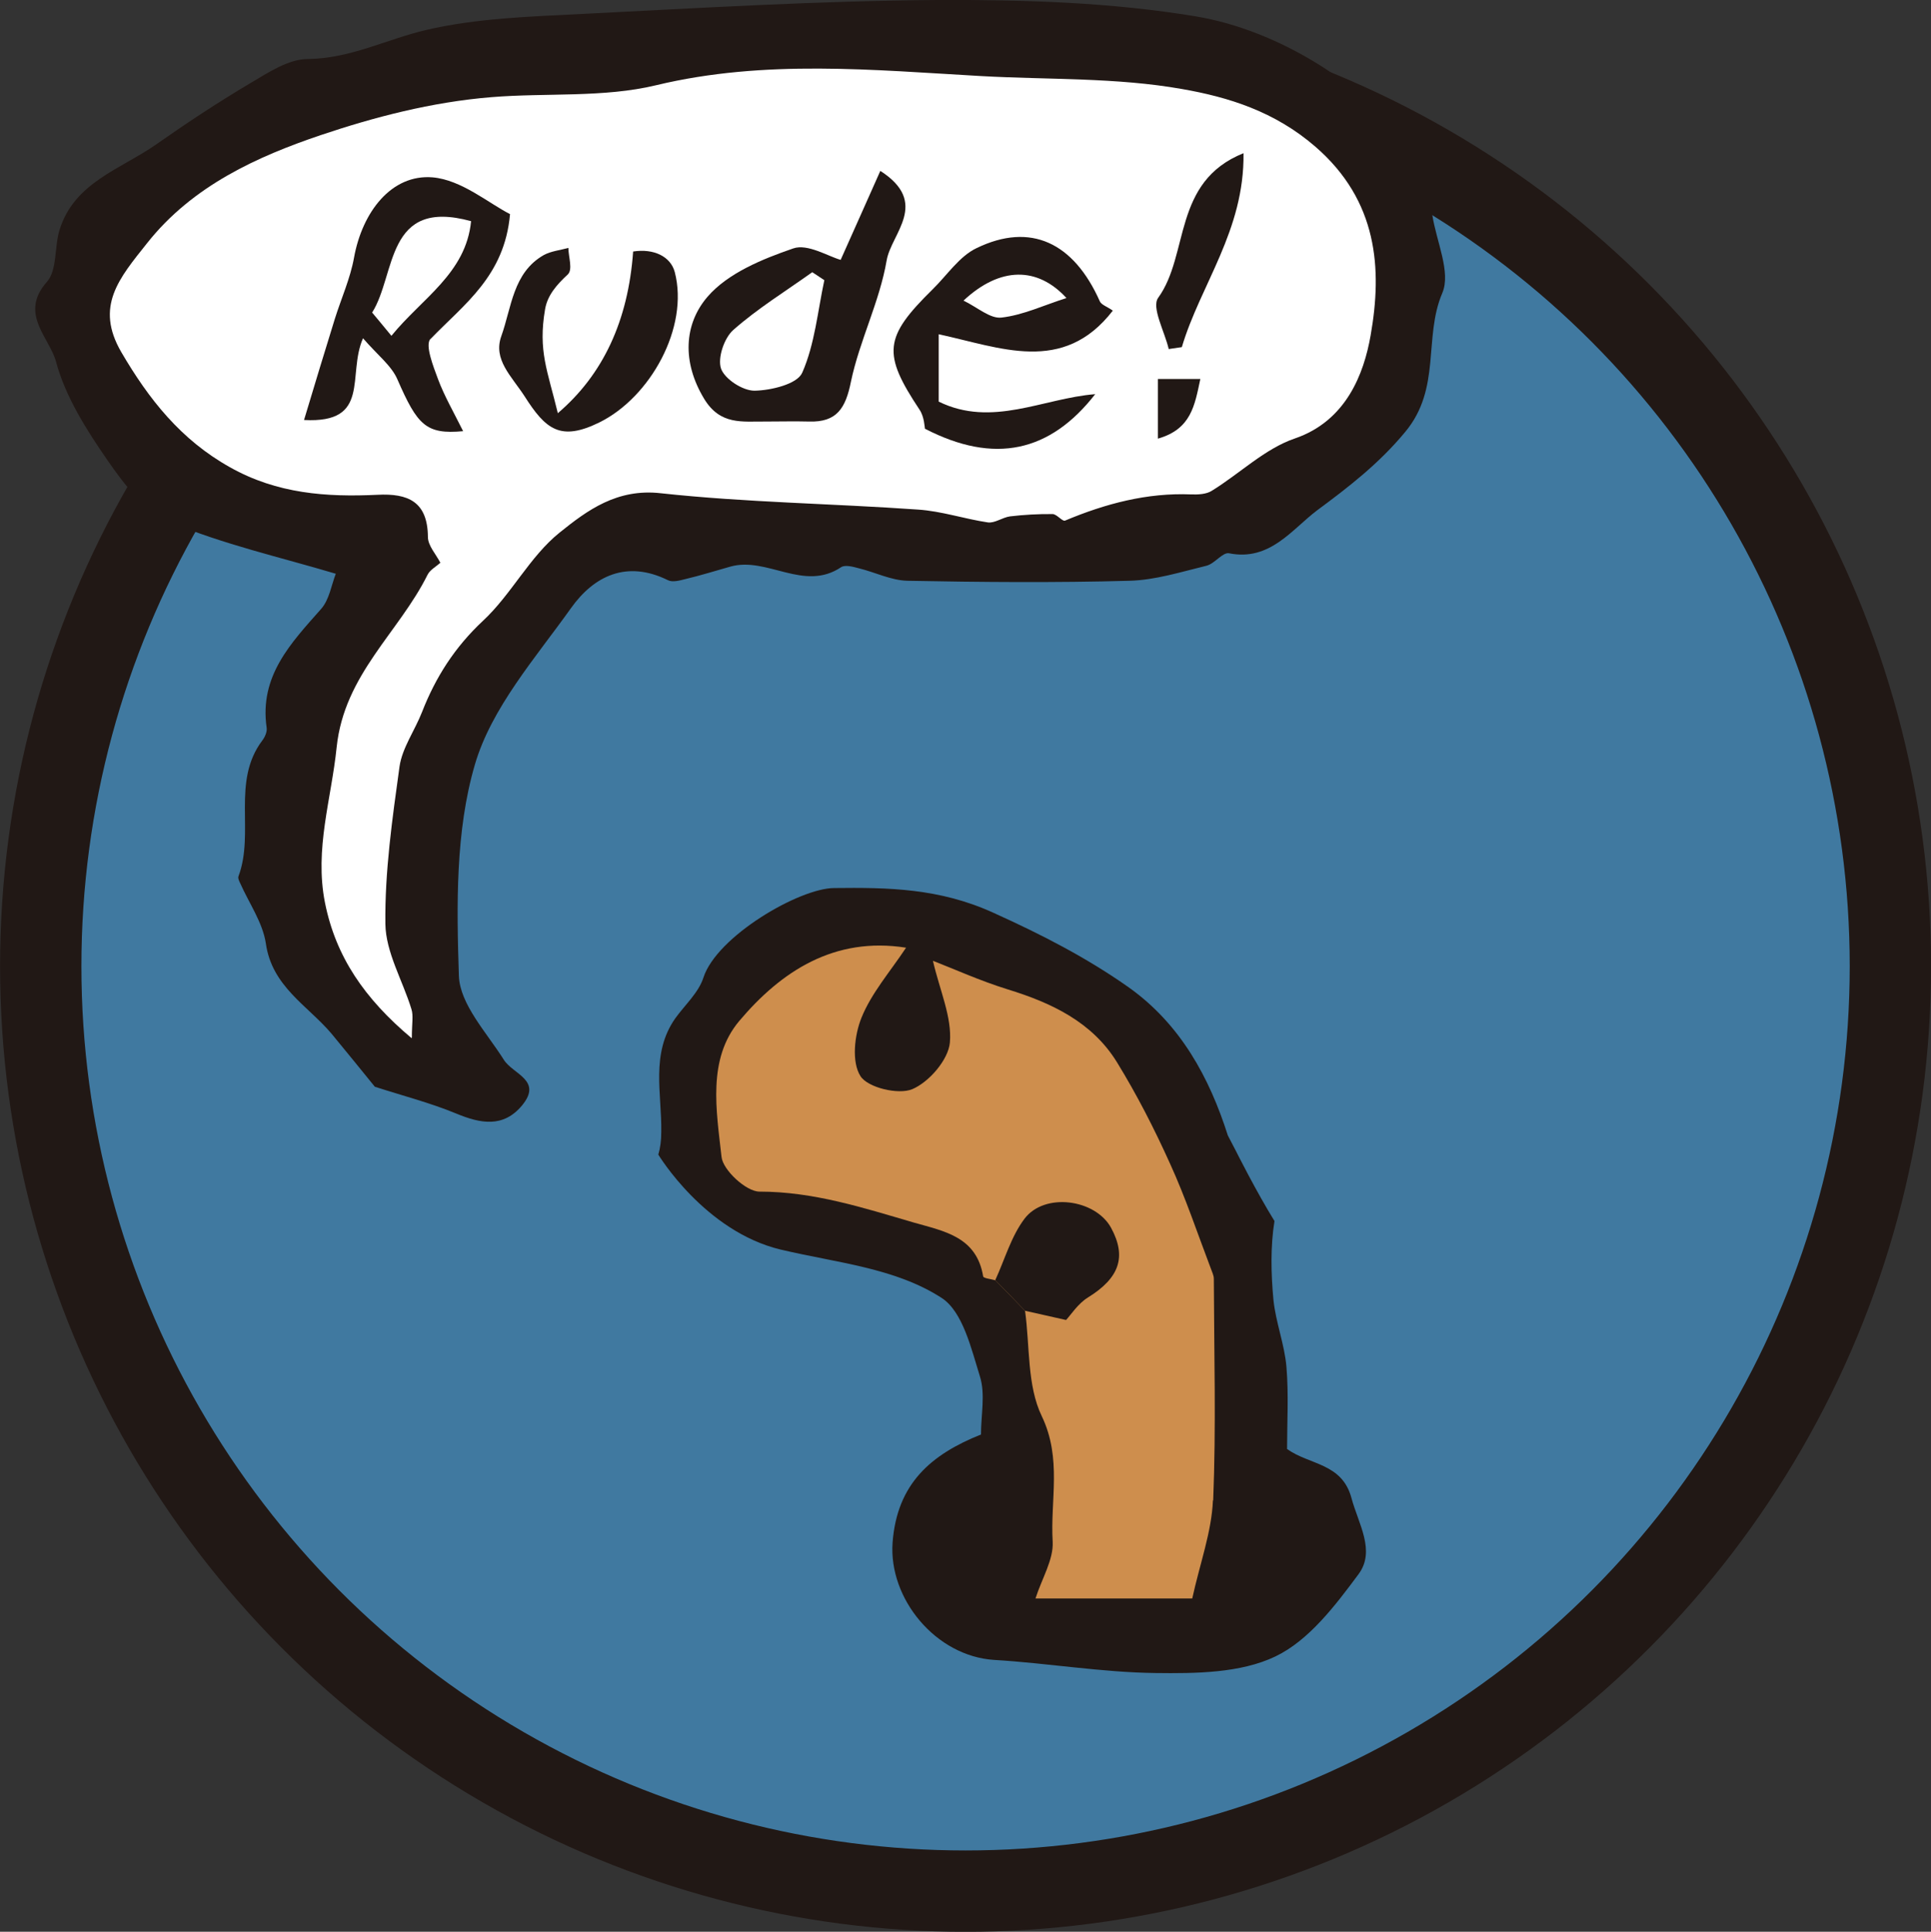
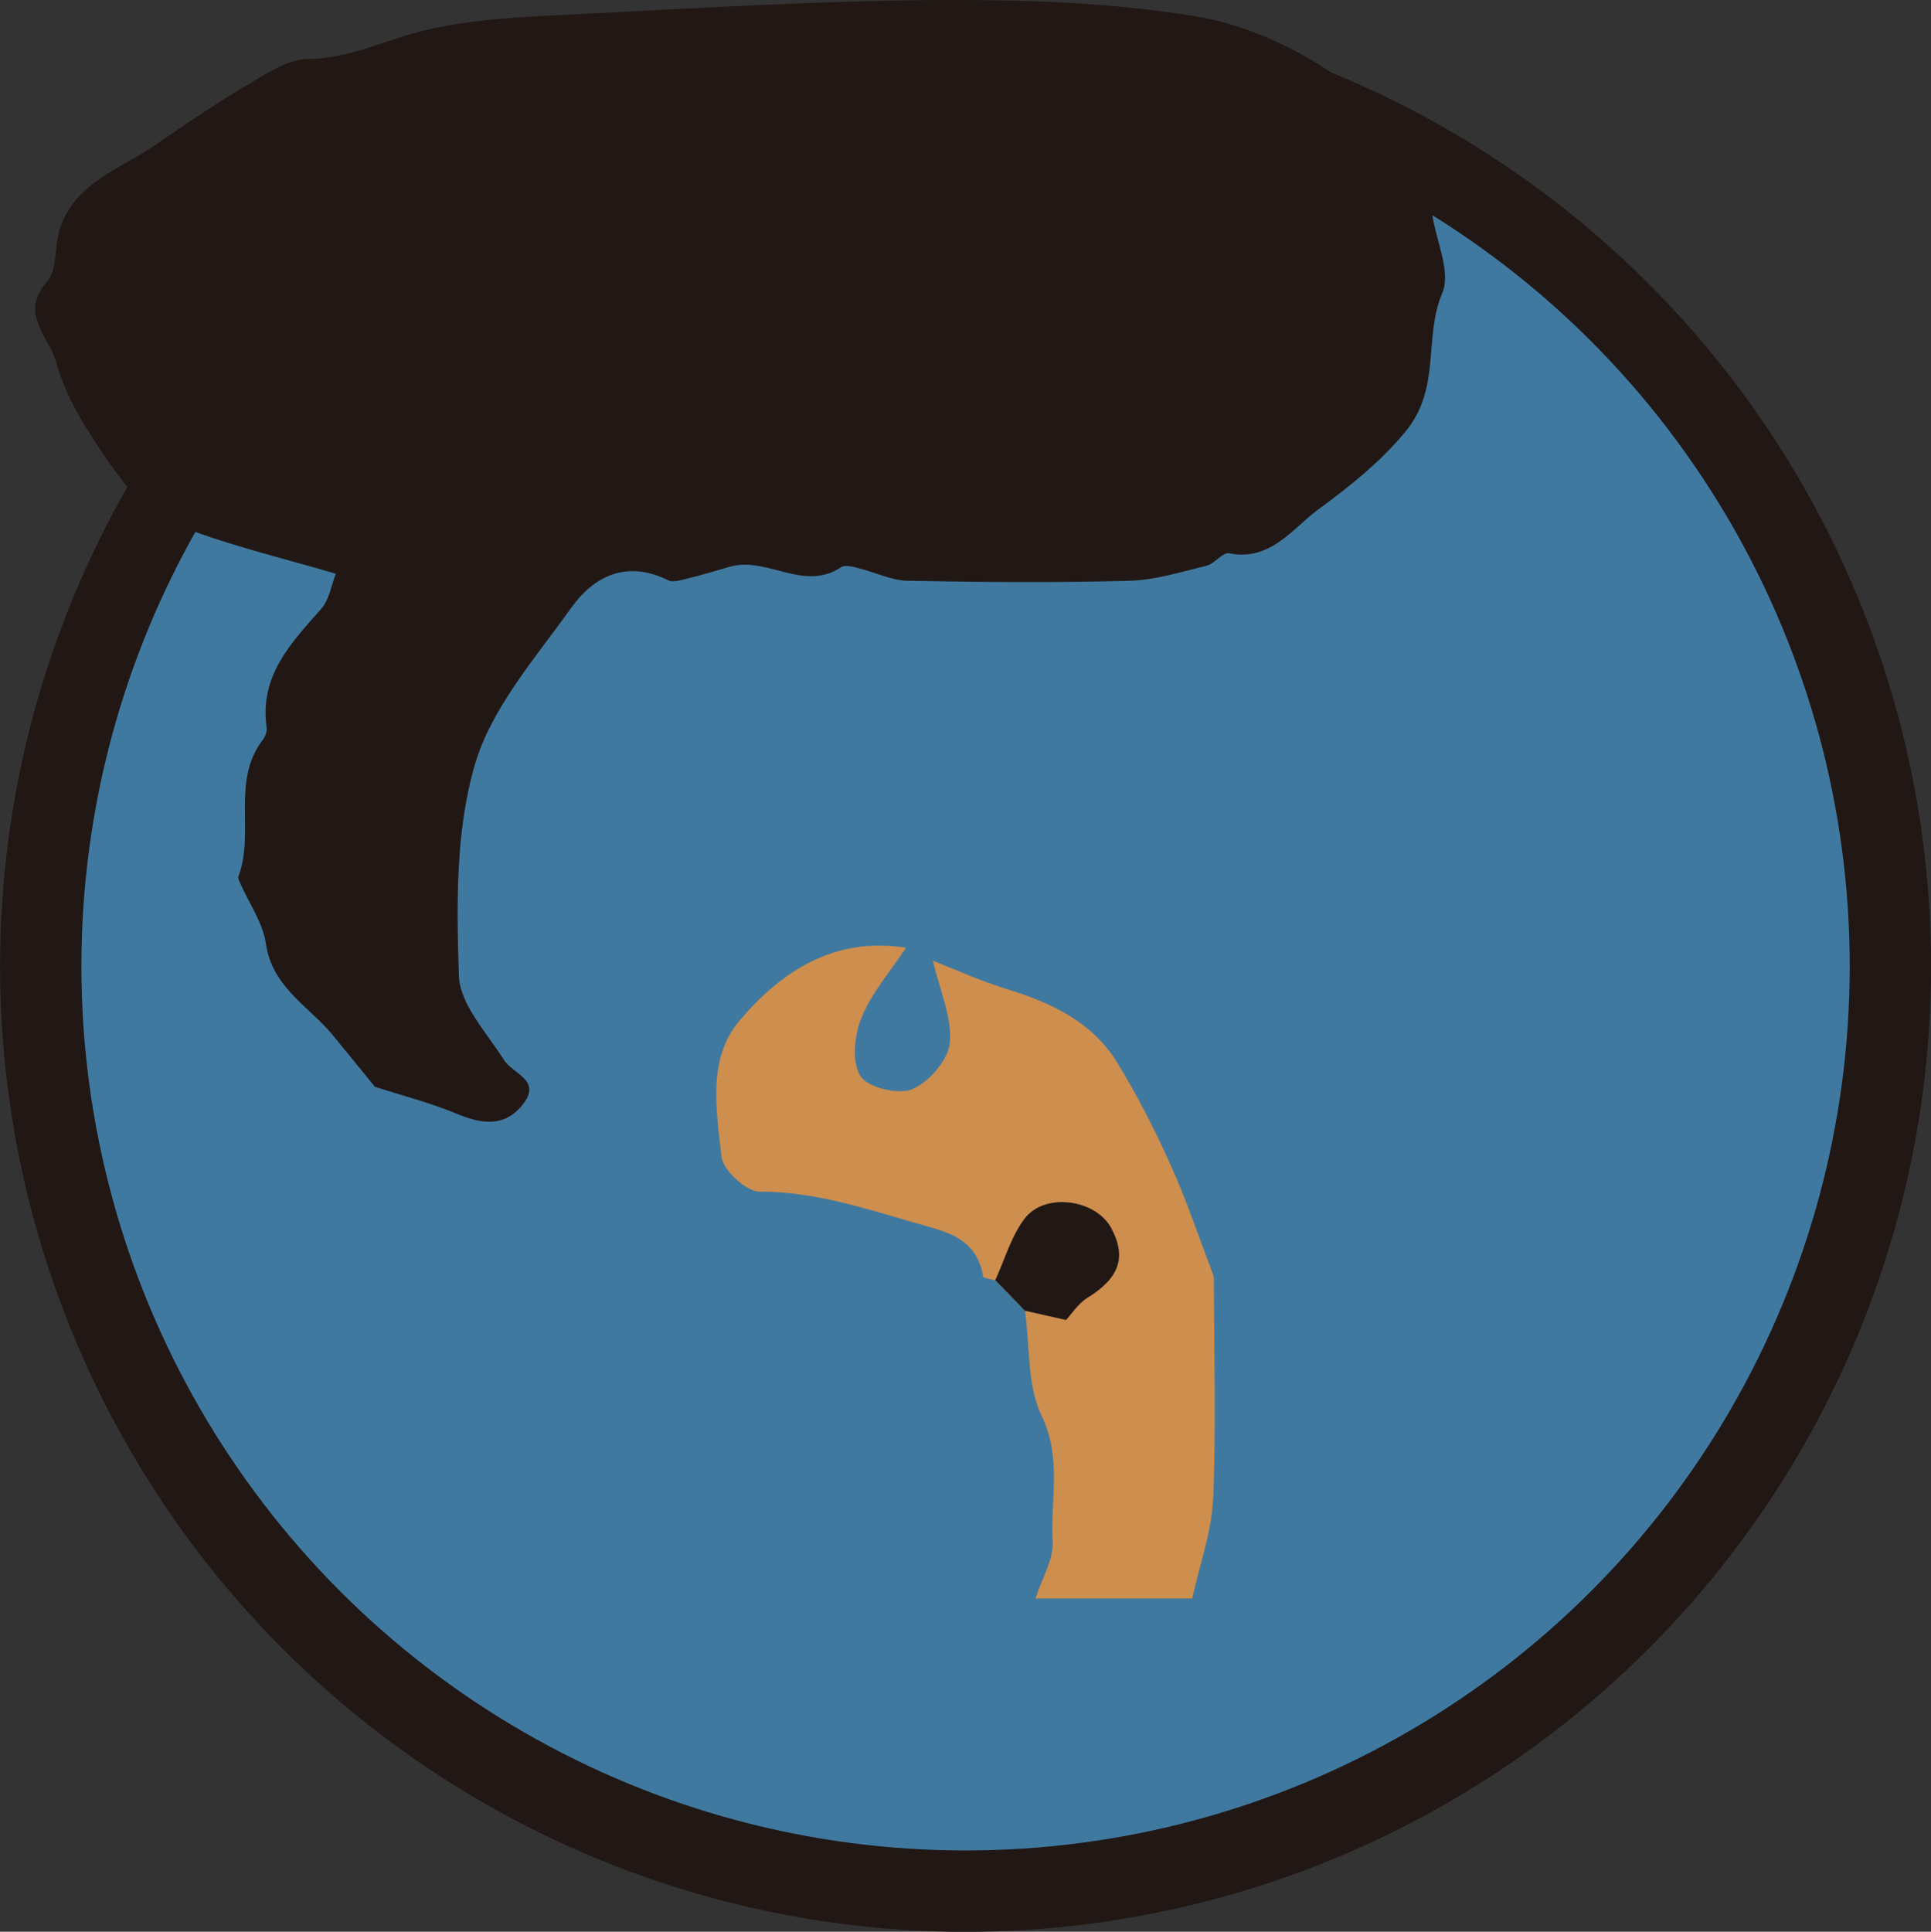
<svg xmlns="http://www.w3.org/2000/svg" id="_レイヤー_2" data-name="レイヤー 2" viewBox="0 0 150.27 150.31">
  <rect x="0" y="0" width="150.27" height="150.31" fill="#333333" stroke="none" />
  <g id="_レイヤー_1-2" data-name="レイヤー 1">
    <g>
      <circle cx="75.14" cy="75.18" r="71.97" style="fill: #4079a0; stroke: #211815; stroke-miterlimit: 10; stroke-width: 6.33px;" />
      <g>
-         <path d="M95.55,88.35c-1.44-4.52-3.68-8.64-7.68-11.5-3.28-2.32-6.83-4.14-10.55-5.82-4.2-1.92-8.2-1.98-12.42-1.93-2.7.02-9.12,3.75-10.16,6.97-.38,1.18-1.45,2.13-2.2,3.18-1.92,2.75-1.03,5.87-1.08,8.83,0,.68-.08,1.26-.23,1.76,0,0,3.59,5.97,9.52,7.39,4.4,1.04,8.91,1.42,12.54,3.77,1.64,1.08,2.29,3.93,2.97,6.11.43,1.37.08,2.99.08,4.51-3.88,1.55-6.54,3.82-6.88,8.42-.31,4.36,3.36,8.83,7.91,9.12,4.19.25,8.36.97,12.55,1.02,3.13.04,6.62.01,9.33-1.29,2.6-1.24,4.66-3.96,6.47-6.4,1.35-1.82-.01-3.91-.55-5.93-.74-2.73-3.24-2.55-5.01-3.81,0-2.09.13-4.26-.05-6.4-.15-1.75-.83-3.45-1.01-5.2-.19-2.02-.24-4.16.08-6.14-1.42-2.29-2.99-5.43-2.99-5.43" style="fill: #211815; stroke-width: 0px;" />
        <path d="M94.39,116.74c-.1,2.46-1.01,4.9-1.61,7.64h-12.2c.51-1.58,1.41-3.02,1.34-4.41-.2-3.24.74-6.46-.85-9.78-1.15-2.38-.92-5.44-1.3-8.19-.77-.8-1.54-1.6-2.31-2.38-.33-.1-.92-.15-.95-.3-.51-3.08-3-3.51-5.39-4.19-3.94-1.15-7.81-2.41-12.02-2.41-1.03,0-2.84-1.67-2.95-2.7-.4-3.6-1.12-7.61,1.38-10.58,3.26-3.86,7.39-6.58,12.98-5.7-1.24,1.87-2.69,3.52-3.47,5.45-.55,1.36-.78,3.44-.08,4.54.56.9,2.95,1.47,4.03,1.02,1.31-.55,2.81-2.29,2.93-3.63.17-1.98-.79-4.06-1.32-6.36,1.63.63,3.68,1.56,5.81,2.22,3.42,1.05,6.58,2.54,8.51,5.67,1.56,2.54,2.92,5.2,4.14,7.91,1.21,2.65,2.13,5.42,3.17,8.15.09.26.23.53.23.79.02,5.76.18,11.52-.05,17.26Z" style="fill: #ce8e4d; stroke-width: 0px;" />
        <path d="M77.45,99.61c.74-1.6,1.23-3.39,2.27-4.77,1.56-2.08,5.51-1.54,6.74.69,1.24,2.28.64,3.92-1.8,5.43-.78.48-1.33,1.36-1.7,1.75-1.27-.28-2.23-.5-3.2-.72-.77-.8-1.54-1.6-2.31-2.38Z" style="fill: #211815; stroke-width: 0px;" />
      </g>
      <g>
        <g>
          <path d="M26.15,44.65c-4.31-1.29-8.8-2.29-12.96-4.05-1.95-.83-3.54-2.93-4.82-4.78-1.64-2.37-3.28-4.95-4.01-7.67-.49-1.87-2.91-3.74-.71-6.22.81-.91.57-2.7.98-4.03,1.14-3.71,4.76-4.73,7.52-6.66,2.38-1.67,4.83-3.29,7.35-4.78,1.38-.82,2.95-1.86,4.44-1.87,3.33-.03,6.15-1.54,9.23-2.26,3.95-.92,8.13-1.04,12.21-1.25C54.57.62,63.75.06,72.94,0c6.73-.03,13.54.18,20.15,1.28,3.15.53,6.44,1.82,9.52,3.73,4.07,2.51,6.36,5.98,8.56,9.8.3.51.19,1.26.29,1.9.31,2.06,1.47,4.47.78,6.09-1.48,3.46-.06,7.41-2.88,10.8-2.04,2.47-4.43,4.31-6.85,6.1-1.97,1.48-3.68,3.99-6.87,3.35-.5-.09-1.11.81-1.75.97-1.98.48-3.99,1.12-6,1.17-5.75.16-11.51.11-17.28,0-1.26-.03-2.5-.66-3.77-.97-.45-.12-1.06-.29-1.38-.09-2.9,1.95-5.76-.85-8.63-.04-1.17.33-2.32.69-3.5.97-.44.11-1,.27-1.36.08-3.19-1.57-5.74-.34-7.53,2.17-2.78,3.9-6.2,7.77-7.49,12.2-1.51,5.17-1.42,10.93-1.24,16.42.08,2.22,2.16,4.41,3.49,6.52.7,1.14,3.06,1.59,1.42,3.57-1.46,1.75-3.23,1.41-5.13.62-2.01-.83-4.15-1.38-6.32-2.08-1.03-1.27-2.2-2.71-3.38-4.14-1.86-2.19-4.62-3.65-5.1-7-.24-1.63-1.31-3.14-2-4.7-.08-.17-.19-.39-.13-.54,1.27-3.41-.56-7.36,1.85-10.56.21-.27.39-.69.34-1-.58-4.02,1.88-6.57,4.24-9.24.64-.72.8-1.87,1.15-2.76Z" style="fill: #211815; stroke-width: 0px;" />
-           <path d="M32.05,80.73c0-1.1.13-1.69-.03-2.2-.68-2.23-2-4.42-2.03-6.64-.05-4.08.54-8.18,1.1-12.24.21-1.46,1.19-2.81,1.75-4.24,1.06-2.72,2.55-5.05,4.74-7.1,2.21-2.05,3.64-5,5.97-6.87,2.15-1.73,4.47-3.45,7.88-3.06,6.63.72,13.33.8,20,1.27,1.84.12,3.63.73,5.45,1,.54.07,1.13-.39,1.72-.47,1.09-.13,2.2-.19,3.31-.18.33,0,.76.59.97.51,3.15-1.32,6.38-2.18,9.82-2.04.53.02,1.18-.01,1.6-.28,2.18-1.34,4.12-3.27,6.46-4.07,4.01-1.37,5.38-5.05,5.9-8.01.92-5.2.56-10.48-4.29-14.69-3.17-2.75-6.77-3.86-10.37-4.49-5.12-.91-10.44-.72-15.64-1.01-8.35-.47-16.85-1.32-25.29.71-4.1.99-8.55.58-12.82.93-4.68.38-9.18,1.57-13.31,2.96-4.84,1.64-9.94,3.9-13.5,8.41-2.17,2.73-4.07,4.91-2,8.47,2.14,3.66,4.63,6.82,8.46,8.96,3.66,2.06,7.5,2.33,11.48,2.14,2.36-.12,3.9.52,3.92,3.28,0,.67.63,1.35.97,2.01-.35.31-.8.55-.99.92-2.24,4.51-6.48,7.76-7.08,13.42-.41,4.04-1.74,7.93-.91,12.11.84,4.2,3.07,7.46,6.74,10.54Z" style="fill: #fff; stroke-width: 0px;" />
        </g>
        <g>
          <path d="M86.6,24.17c-.44-.31-.89-.45-1.01-.72-2.04-4.59-5.4-6.17-9.58-4.15-1.36.64-2.31,2.12-3.44,3.22-3.79,3.73-3.91,4.99-1.01,9.36.37.55.39,1.35.42,1.48,5.42,2.8,9.74,1.81,13.25-2.69-4.06.32-8.02,2.62-12.18.58v-5.24c4.78,1.02,9.68,3.17,13.55-1.84ZM82.99,23.19c-1.76.56-3.37,1.33-5.05,1.52-.88.11-1.88-.8-2.96-1.32,2.87-2.68,5.78-2.64,8.02-.19Z" style="fill: #211815; stroke-width: 0px;" />
-           <path d="M33.51,26.37c2.59-2.69,5.76-4.88,6.18-9.71-1.66-.84-3.78-2.67-6.03-2.86-3.2-.26-5.47,2.7-6.11,6.25-.29,1.61-.99,3.16-1.49,4.75-.79,2.54-1.56,5.09-2.4,7.88,5.25.28,3.33-3.51,4.59-6.36,1.13,1.31,2.22,2.13,2.68,3.21,1.55,3.55,2.22,4.29,5.11,4.02-.74-1.49-1.46-2.73-1.95-4.04-.38-1.02-1.03-2.68-.59-3.14ZM30.46,26.13c-.58-.7-1.06-1.29-1.5-1.81,1.88-2.97,1.02-8.95,7.7-7.11-.4,4.06-3.82,5.99-6.2,8.92Z" style="fill: #211815; stroke-width: 0px;" />
          <path d="M68.51,13.29c-1.01,2.29-1.99,4.45-3.09,6.93-.97-.27-2.58-1.28-3.69-.89-2.41.83-5.08,1.92-6.67,3.76-1.85,2.15-1.98,5.1-.27,7.93,1.26,2.09,2.99,1.76,4.78,1.78,1.12,0,2.27-.03,3.39,0,2.17.07,2.85-1.05,3.26-3.1.67-3.2,2.23-6.22,2.78-9.44.36-2.1,3.38-4.47-.49-6.96ZM62.42,29.01c-.37.87-2.41,1.37-3.7,1.39-.91.01-2.32-.9-2.61-1.72-.28-.83.25-2.39.96-3.01,1.89-1.67,4.07-3.01,6.14-4.49l.94.62c-.52,2.42-.74,4.97-1.72,7.2Z" style="fill: #211815; stroke-width: 0px;" />
-           <path d="M49.27,19.58q-.58,8.07-5.86,12.57c-.8-3.32-1.55-4.84-.99-8.1.19-1.1.94-1.93,1.76-2.69.41-.38.06-1.35.05-2.07-.64.18-1.36.25-1.92.56-2.4,1.37-2.5,4.09-3.3,6.31-.65,1.82.79,3.1,1.81,4.67,1.64,2.58,2.79,3.53,5.82,2.04,3.98-1.96,6.99-7.41,5.87-11.7-.32-1.21-1.63-1.85-3.24-1.6Z" style="fill: #211815; stroke-width: 0px;" />
          <path d="M91.97,27.01c1.44-4.85,4.88-9.07,4.8-15.09-5.55,2.23-4.2,7.88-6.64,11.25-.54.75.5,2.62.82,3.99.33-.05.68-.1,1.02-.15Z" style="fill: #211815; stroke-width: 0px;" />
-           <path d="M90.11,34.13c2.59-.74,2.86-2.58,3.3-4.64h-3.3v4.64Z" style="fill: #211815; stroke-width: 0px;" />
        </g>
      </g>
    </g>
  </g>
</svg>